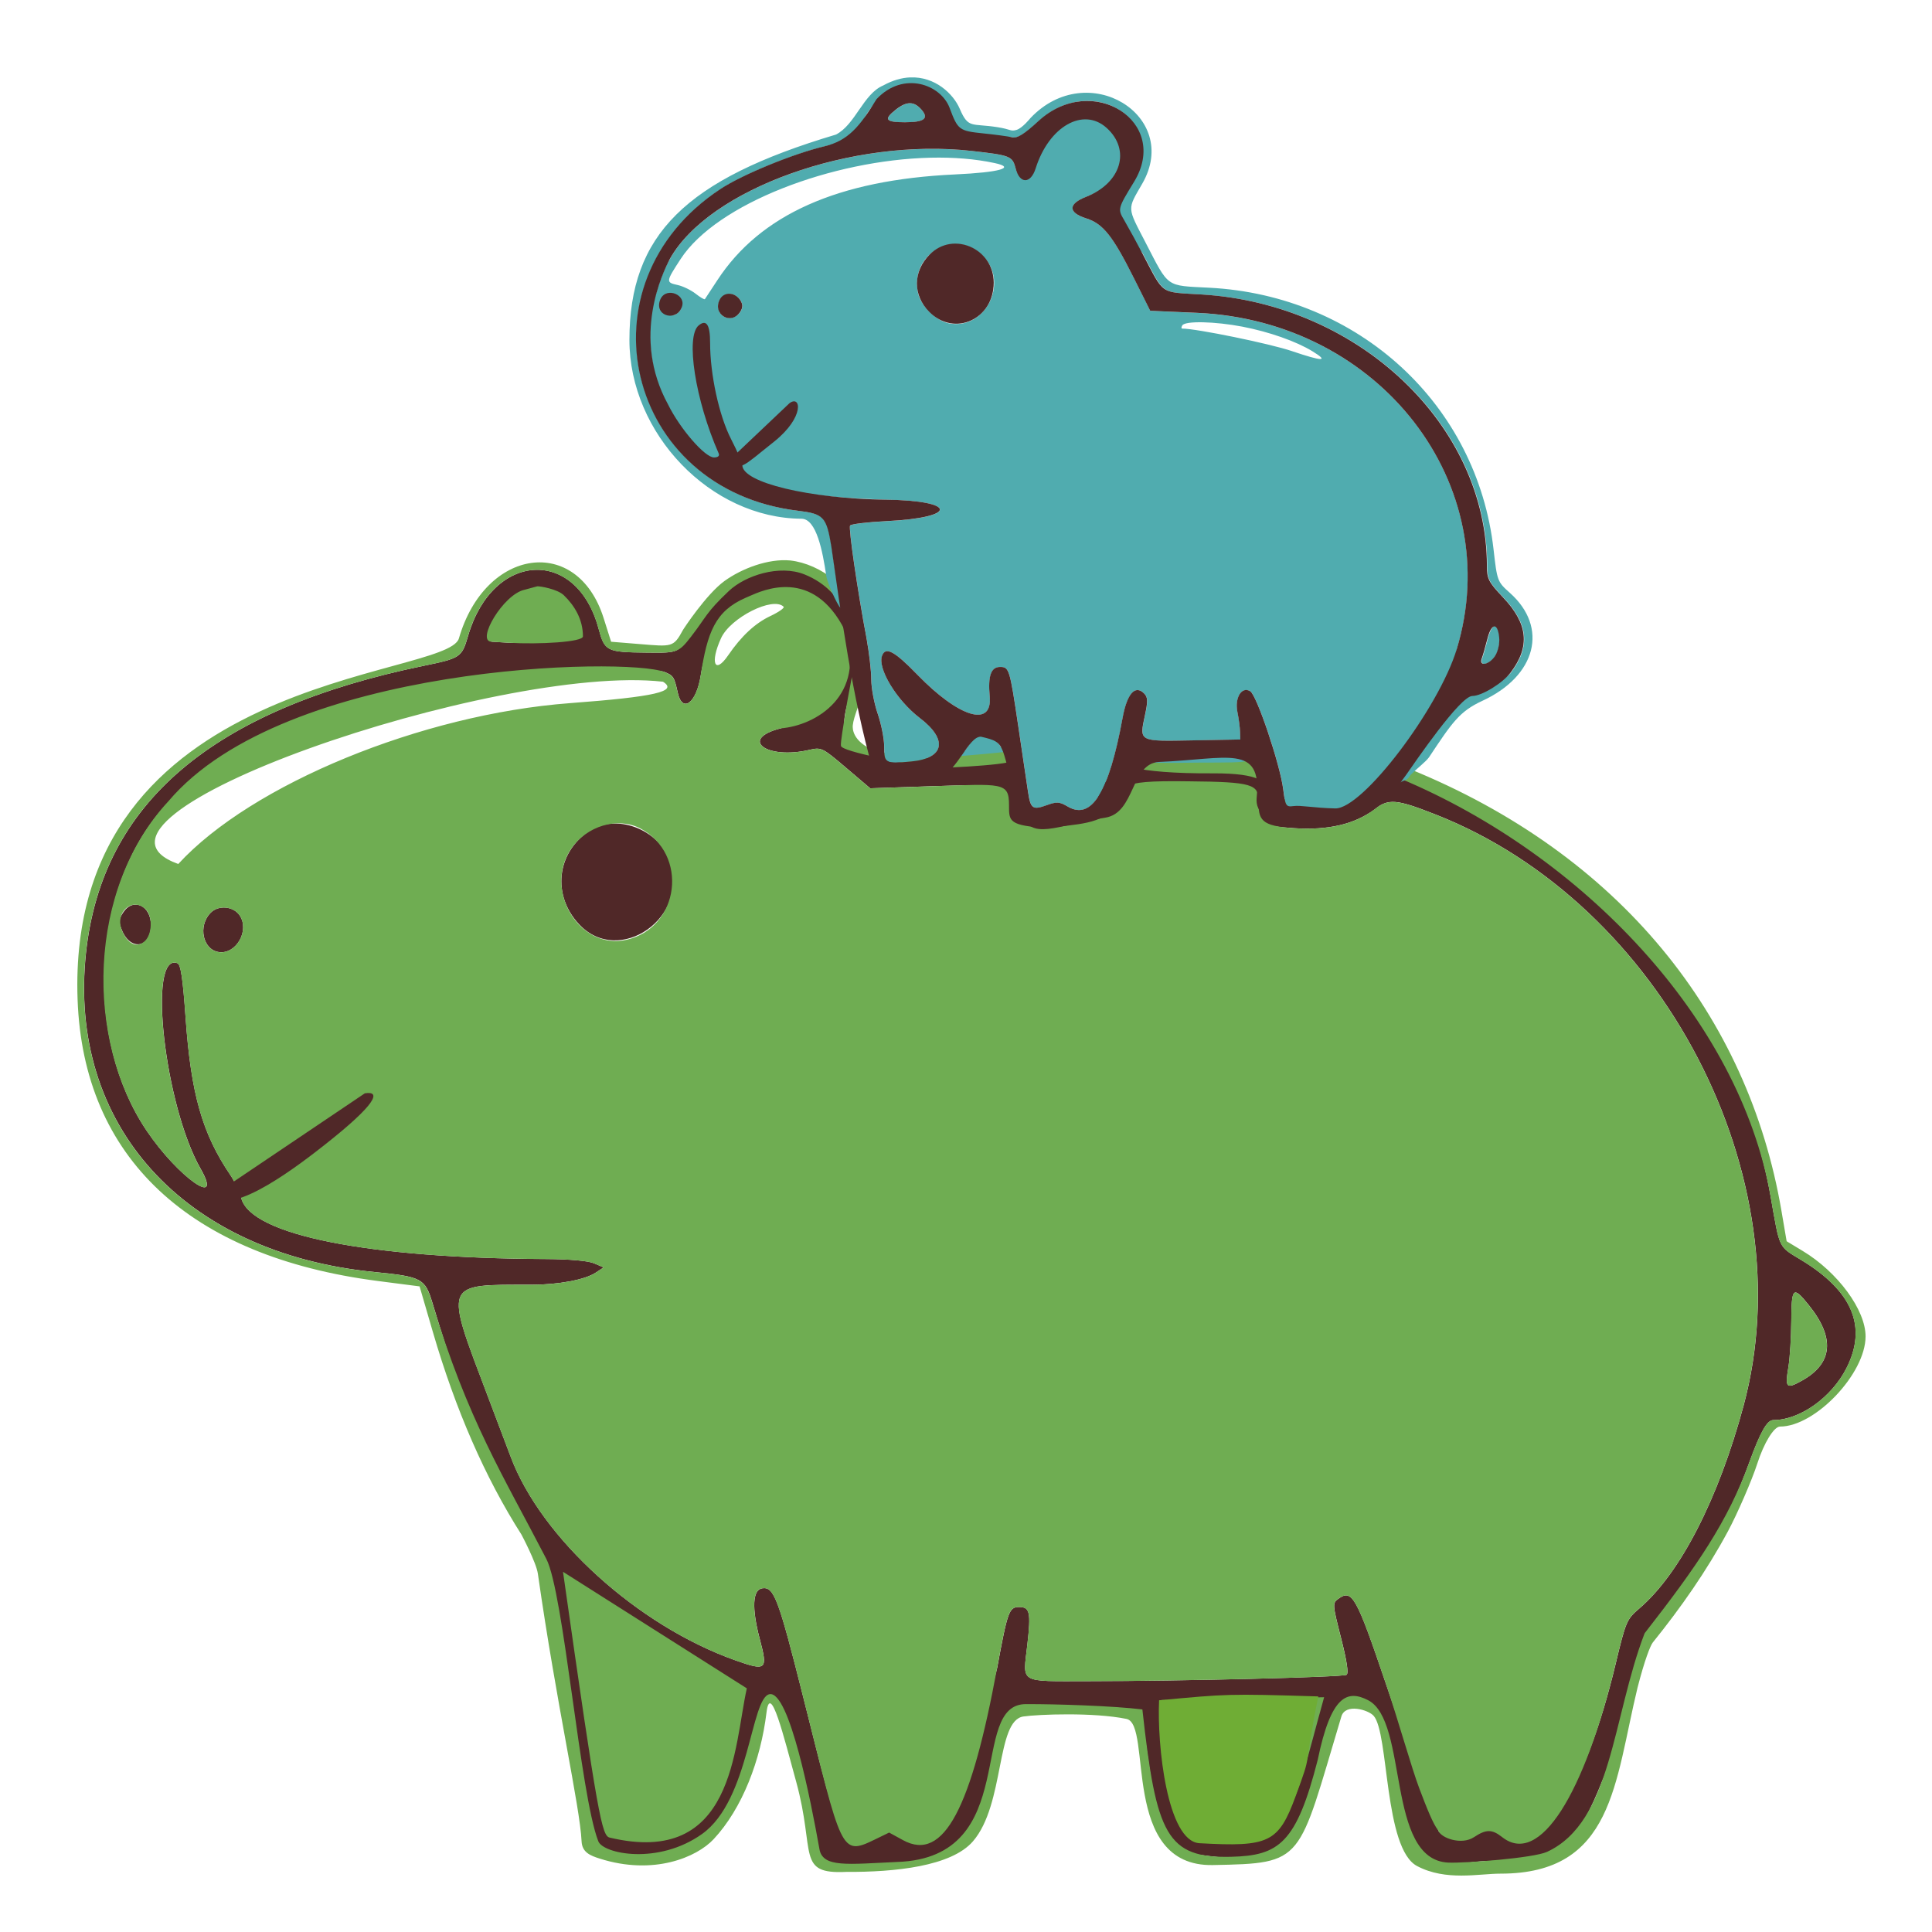
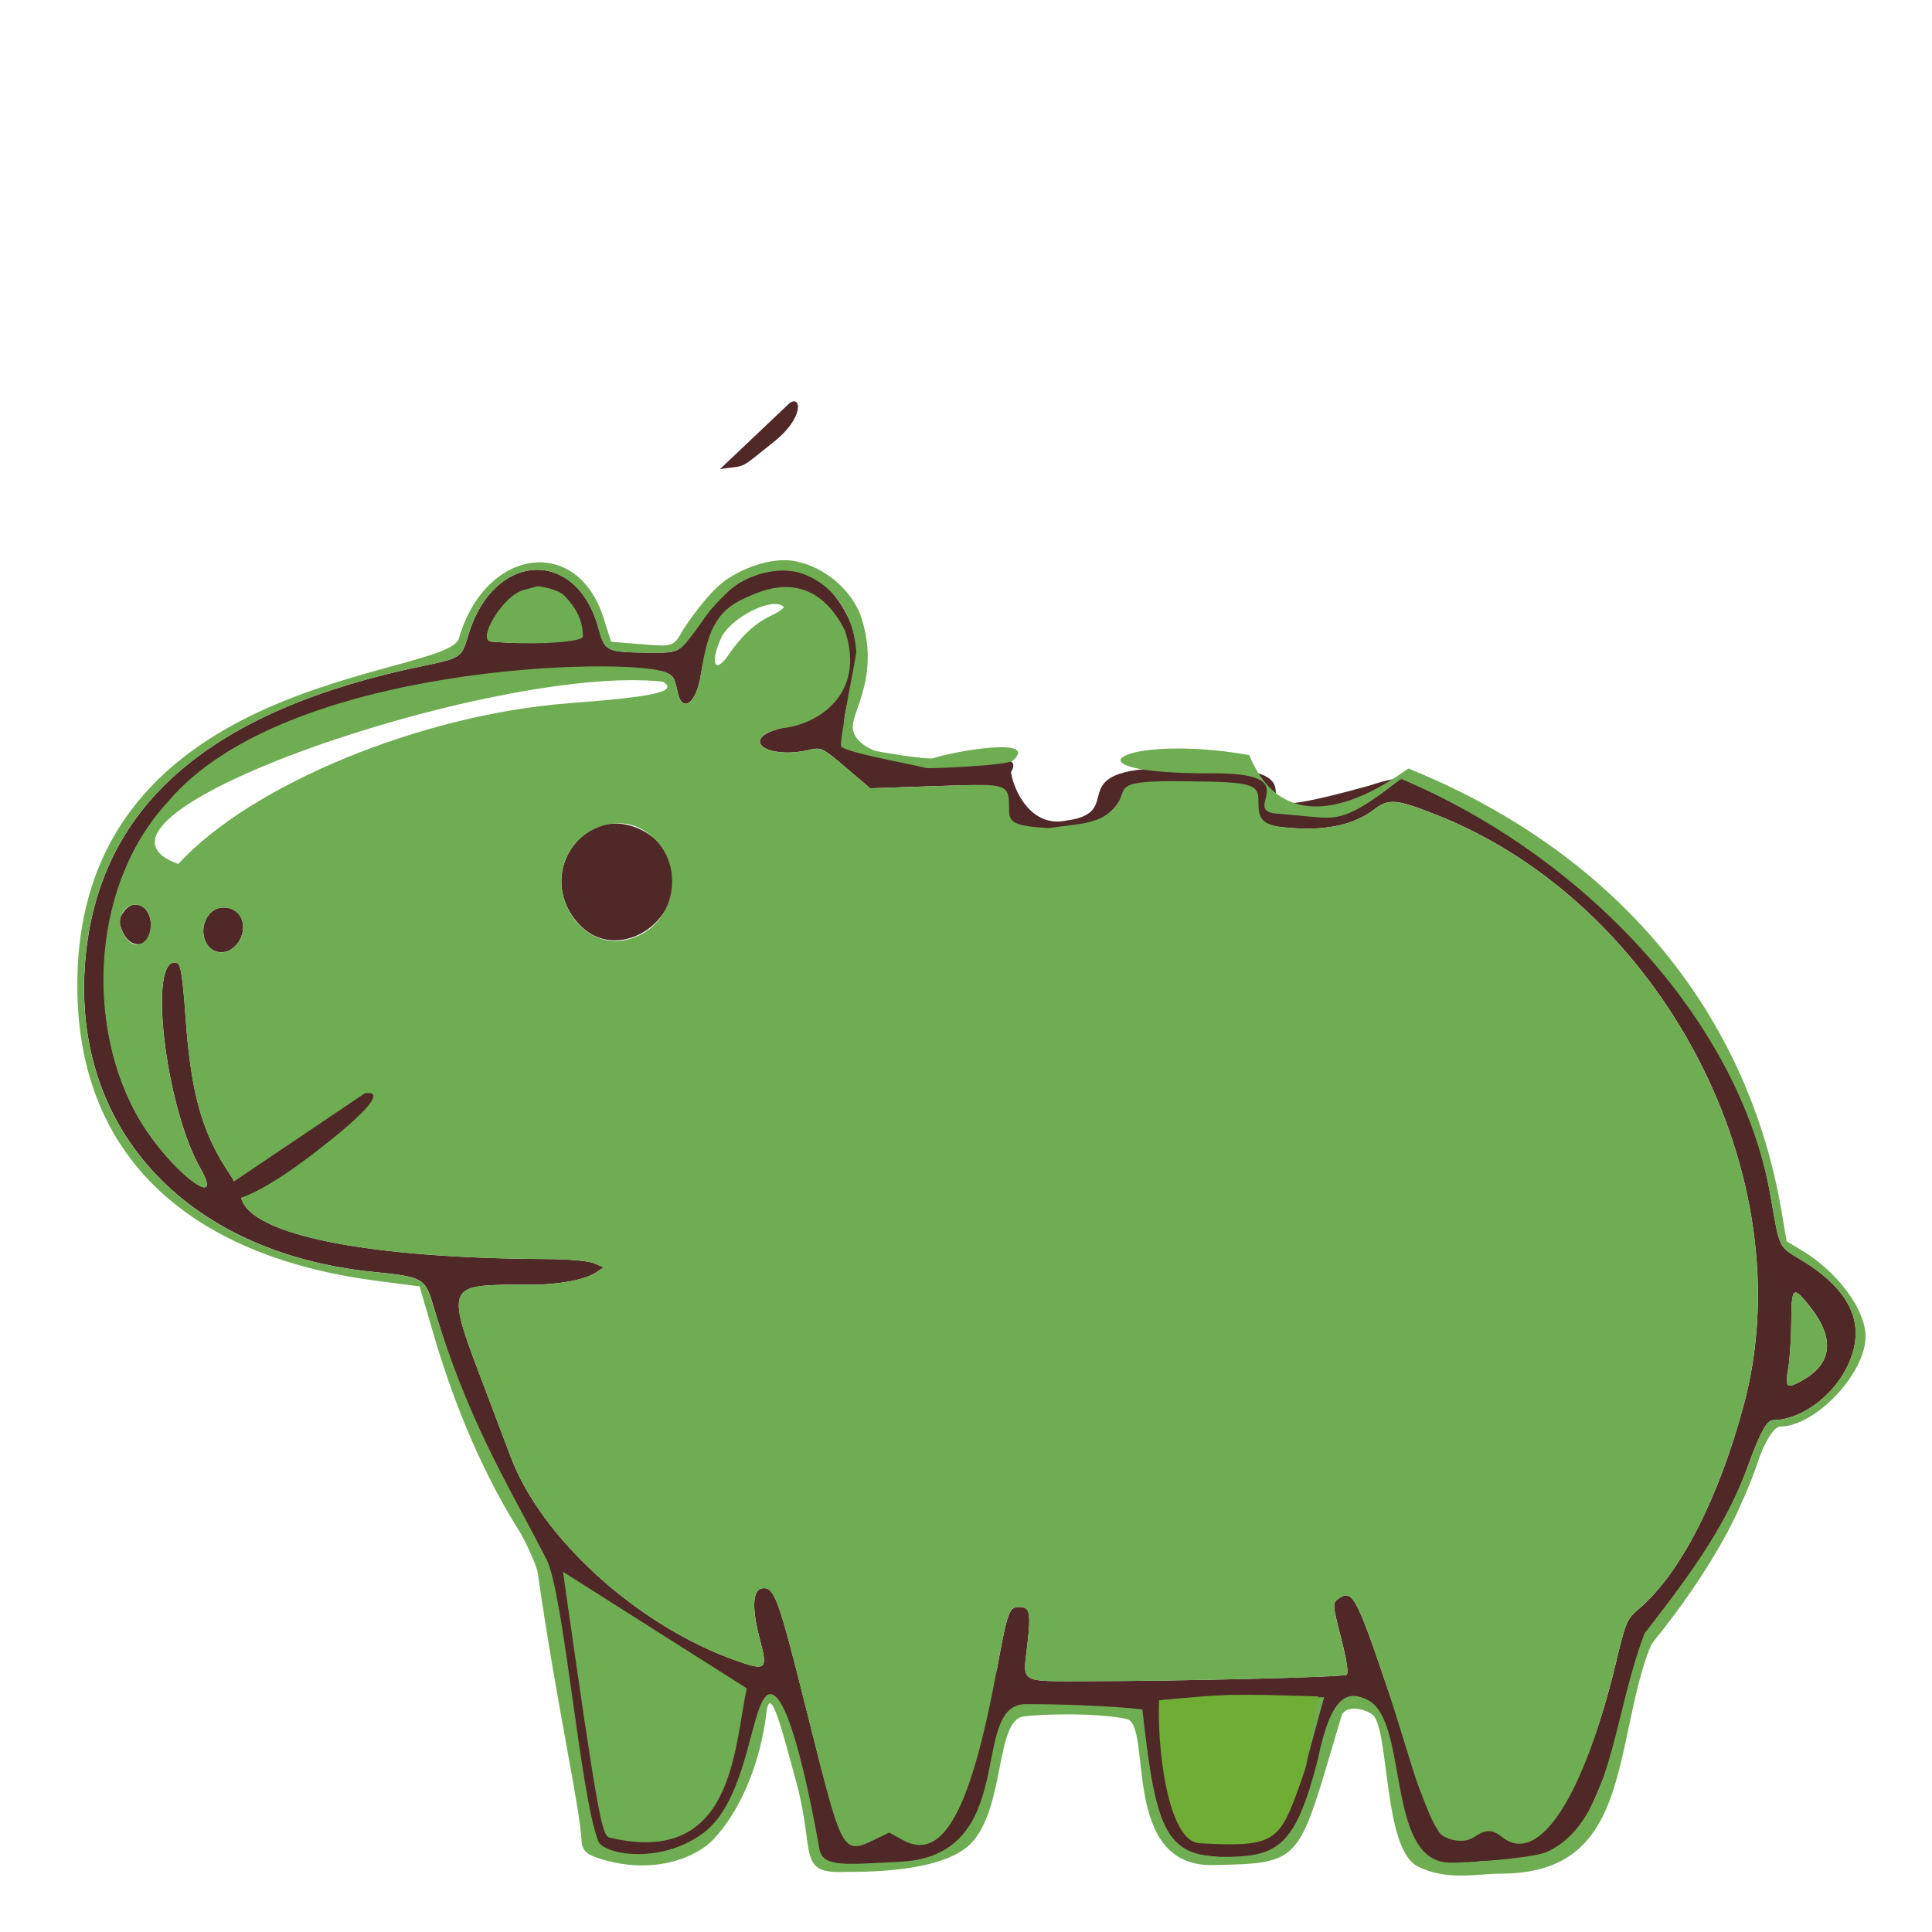
<svg xmlns="http://www.w3.org/2000/svg" xmlns:ns1="http://sodipodi.sourceforge.net/DTD/sodipodi-0.dtd" xmlns:ns2="http://www.inkscape.org/namespaces/inkscape" width="512" height="512" version="1.1" id="svg3" ns1:docname="new_capy_512.svg" ns2:version="1.4 (e7c3feb1, 2024-10-09)" viewBox="-5 -5 124.878 124.878" ns2:export-filename="new_capy_192.png" ns2:export-xdpi="96" ns2:export-ydpi="96">
  <defs id="defs3" />
  <ns1:namedview id="namedview3" pagecolor="#ffffff" bordercolor="#000000" borderopacity="0.25" ns2:showpageshadow="2" ns2:pageopacity="0.0" ns2:pagecheckerboard="0" ns2:deskcolor="#d1d1d1" ns2:zoom="1" ns2:cx="258.5" ns2:cy="253.5" ns2:window-width="1288" ns2:window-height="730" ns2:window-x="0" ns2:window-y="25" ns2:window-maximized="0" ns2:current-layer="layer5" ns2:export-bgcolor="#ffffffff" />
  <g ns2:groupmode="layer" id="layer7" ns2:label="floor" style="display:none" transform="translate(-19.319,-46.218)">
-     <ellipse style="fill:#a0d499;fill-opacity:1" id="path4" cx="82.113" cy="159.821" rx="44.636" ry="5.392" ns2:label="floor" />
-   </g>
+     </g>
  <g ns2:groupmode="layer" id="layer5" ns2:label="big capy body" transform="translate(-19.319,-46.218)">
    <path fill="#502828" fill-rule="evenodd" d="m 78.321,90.473 c 2.17,-0.499 1.343,0.654 1.343,0.654 0.163,1.091 1.232,3.608 3.565,3.132 4.411,-0.586 -1.365,-3.814 8.767,-3.365 9.819,-0.159 -0.633,4.273 10.824,1.106 2.296,-0.758 2.67,-0.483 3.389,-0.189 11.837,4.841 20.501,15.106 22.553,26.717 0.619,3.503 0.479,3.216 2.016,4.152 3.288,2.004 4.242,4.295 2.896,6.96 -0.961,1.906 -3.018,3.367 -4.737,3.367 -0.399,0 -0.834,0.768 -1.546,2.728 -1.393,3.835 -3.172,6.882 -6.546,11.208 -0.229,0.294 -0.714,1.661 -1.078,3.039 -0.666,2.522 -1.346,5.16 -1.873,6.317 -1.538,3.888 -2.785,5.412 -6.375,5.228 -0.577,-0.068 -1.683,-0.016 -2.457,0.117 -2.806,0.481 -3.523,-0.137 -4.156,-3.349 -0.689,-3.493 -0.532,-6.701 -2.609,-6.967 -2.077,-0.265 -1.769,0.467 -2.79,4.36 -1.451,5.956 -3.292,6.009 -7.754,5.406 -0.985,-0.133 -2.009,-0.761 -2.584,-2.776 -0.674,-2.359 -0.852,-6.198 -1.266,-6.501 -0.551,-0.403 -7.851,-0.381 -8.188,0.025 -0.291,0.351 -0.957,3.343 -1.671,5.288 -0.22,0.598 -0.998,2.609 -1.51,3.176 -0.635,0.701 -3.08,1.397 -4.764,1.453 -0.987,0.033 -1.679,0.11 -2.762,0.11 -0.962,0.022 -1.536,-0.431 -2.045,-1.384 -0.461,-0.863 -2.027,-8.997 -2.332,-9.302 -0.676,-0.676 -1.194,0.113 -1.7,2.59 -1.971,6.18 -3.179,7.575 -8.573,7.31 -1.772,-0.087 -2.746,-0.657 -2.39,-1.938 0.354,-1.278 0.296,-1.847 -0.704,-6.919 -0.515,-2.607 -1.067,-5.931 -1.227,-7.388 -0.201,-1.828 -0.411,-2.839 -0.679,-3.26 -3.345,-5.264 -4.795,-8.568 -7.095,-16.171 -0.468,-1.55 -0.697,-1.671 -3.71,-1.967 -12.374,-1.213 -19.88,-9.52 -18.671,-20.663 1.048,-9.664 8.186,-15.719 21.842,-18.529 2.364,-0.487 2.447,-0.542 2.853,-1.935 1.589,-5.452 7.006,-5.753 8.432,-0.468 0.398,1.472 0.512,1.529 3.148,1.555 2.082,0.021 2.046,0.039 2.829,-1.429 1.741,-3.261 7.533,-6.763 10.328,-0.488 1.621,3.64 -2.1,6.483 0.573,8.151 4.463,0.848 6.319,0.953 8.434,0.841 z M 65.938,80.03 c 3.783,1.956 3.049,7.191 -1.155,8.264 -2.719,0.694 -0.929,2.039 1.854,1.393 0.77,-0.178 0.839,-0.145 2.361,1.15 l 1.569,1.333 3.999,-0.134 c 4.558,-0.153 4.716,-0.106 4.716,1.395 0,2.075 5.771,1.919 7.232,-0.196 0.769,-1.112 0.842,-1.128 5.029,-1.092 4.117,0.036 3.989,0.002 3.989,1.044 0,1.245 0.274,1.42 2.439,1.562 2.196,0.145 3.919,-0.257 5.158,-1.202 0.95,-0.725 1.418,-0.688 3.974,0.315 14.66,5.75 23.892,23.46 19.917,38.207 -1.626,6.034 -4.103,10.857 -6.732,13.107 -0.826,0.708 -0.877,0.827 -1.543,3.604 -2.01,8.388 -4.893,12.595 -7.322,10.685 -0.665,-0.523 -1.039,-0.523 -1.828,0 -0.802,0.531 -2.155,0.561 -2.315,0.052 -0.328,-0.925 -0.667,-1.845 -1.017,-2.761 -0.497,-1.317 -1.556,-4.323 -2.353,-6.678 -1.929,-5.697 -2.196,-6.172 -3.097,-5.51 -0.372,0.272 -0.365,0.359 0.187,2.526 0.378,1.483 0.498,2.289 0.354,2.378 -0.246,0.152 -10.745,0.409 -16.695,0.409 -4.548,0 -4.224,0.195 -3.934,-2.361 0.238,-2.09 0.163,-2.43 -0.533,-2.43 -0.647,0 -0.745,0.273 -1.416,3.92 -2.141,8.86 -3.428,12.099 -6.082,10.649 0,0 -0.558,-0.484 -0.9,-0.492 -0.352,-0.008 -0.949,0.462 -0.949,0.462 -2.199,1.068 -2.103,1.247 -4.572,-8.579 -1.639,-6.525 -1.921,-7.279 -2.681,-7.171 -0.633,0.09 -0.691,1.284 -0.16,3.294 0.526,1.988 0.426,2.074 -1.587,1.36 -6.302,-2.237 -12.539,-7.887 -14.514,-13.149 -0.168,-0.448 -0.821,-2.175 -1.451,-3.836 -2.853,-7.526 -2.945,-7.285 2.801,-7.29 1.736,-0.002 3.441,-0.32 4.129,-0.771 l 0.531,-0.347 -0.623,-0.266 c -0.383,-0.163 -1.587,-0.27 -3.123,-0.277 -11.502,-0.052 -19.035,-1.553 -19.677,-3.922 -0.116,-0.425 -0.433,-1.101 -0.705,-1.502 -1.818,-2.675 -2.549,-5.243 -2.897,-10.178 -0.179,-2.539 -0.313,-3.436 -0.528,-3.518 -1.953,-0.75 -0.832,9.208 1.495,13.279 1.507,2.637 -1.458,0.55 -3.483,-2.451 -4.002,-5.931 -3.6,-15.351 0.88,-20.648 3.173,-3.751 11.966,-7.591 19.863,-8.675 3.03,-0.416 11.916,-0.65 12.713,-0.335 0.59,0.233 0.645,0.317 0.87,1.341 0.3,1.362 1.212,0.672 1.488,-1.124 0.608,-3.952 3.624,-6.23 6.324,-4.834 m -15.381,1.077 c 1.197,1.197 1.097,1.421 -0.702,1.585 -0.83,0.076 -2.021,0.108 -2.645,0.07 l -1.135,-0.068 0.718,-0.816 c 1.56,-1.773 2.558,-1.977 3.764,-0.771 m 1.834,13.831 c -2.1,1.416 -2.394,4.149 -0.646,6.019 2.601,2.784 7.235,-0.488 5.857,-4.135 -0.776,-2.055 -3.497,-3.038 -5.211,-1.884 m -30.108,5.257 c -0.29,0.442 -0.302,0.619 -0.08,1.154 0.566,1.366 1.871,1.13 1.871,-0.339 0,-1.267 -1.151,-1.791 -1.791,-0.815 m 5.66,0.013 c -0.855,0.855 -0.515,2.426 0.552,2.551 1.102,0.128 1.958,-1.394 1.326,-2.358 -0.397,-0.607 -1.364,-0.706 -1.878,-0.193 m 103.277,25.35 c 1.723,2.132 1.578,3.782 -0.432,4.901 -1.01,0.563 -1.097,0.474 -0.87,-0.89 0.095,-0.573 0.178,-1.909 0.185,-2.969 0.014,-2.183 0.117,-2.279 1.117,-1.042 M 51.112,143.508 c -0.096,2.522 1.429,10.186 2.352,15.415 0.065,0.367 0.258,0.578 1.058,0.358 2.304,-0.123 5.613,1.599 7.943,-8.866" id="path1" style="display:inline" ns2:label="outline" ns1:nodetypes="cccccccccscccccccccssccscscsscsccccccccscccscccsccccsccsccccccccccccccscsccsccccccccccccccccccccccccccccccccccccscccccccccccscc" />
    <path fill="#d4bd99" fill-rule="evenodd" d="m 96.813,93.802 c 2.958,0.247 3.422,0.429 4.507,0.047 1.5,-0.528 3.48,-2.319 3.588,-2.274 11.659,4.915 21.821,15.476 23.849,26.954 0.619,3.503 0.479,3.216 2.016,4.152 3.288,2.004 4.242,4.295 2.896,6.96 -0.961,1.906 -3.018,3.367 -4.737,3.367 -0.399,0 -0.834,0.768 -1.546,2.728 -1.393,3.835 -3.391,6.726 -6.765,11.052 -2.085,5.421 -2.105,12.182 -6.303,14.126 -0.868,0.402 -5.343,0.746 -6.397,0.695 -4.036,-0.197 -2.541,-9.147 -5.174,-10.497 -1.332,-0.683 -2.395,-0.333 -3.254,3.855 -1.38,5.39 -2.501,6.194 -5.594,6.267 -4.17,0.098 -4.85,-1.409 -5.74,-9.524 -1.916,-0.235 -5.667,-0.351 -7.471,-0.343 -3.881,-0.105 -0.256,9.931 -8.368,10.201 -3.206,0.144 -4.819,0.384 -5.033,-0.821 -0.538,-3.03 -1.951,-10.268 -3.23,-10.022 -1.216,0.234 -1.279,6.839 -4.355,9.033 -2.84,2.025 -6.392,1.286 -6.71,0.475 -1.183,-3.022 -2.224,-16.06 -3.361,-18.255 -2.797,-5.402 -5.074,-8.965 -7.374,-16.568 -0.468,-1.55 -0.697,-1.671 -3.71,-1.967 -12.374,-1.213 -19.88,-9.52 -18.671,-20.663 1.048,-9.664 8.186,-15.719 21.842,-18.529 2.364,-0.487 2.447,-0.542 2.853,-1.935 1.589,-5.452 7.006,-5.753 8.432,-0.468 0.398,1.472 0.512,1.529 3.148,1.555 1.923,0.019 2.025,0.014 2.828,-1.023 1.03,-1.33 0.95,-1.543 2.452,-2.963 1.06,-1.001 3.263,-1.72 4.888,-1.07 2.803,1.122 3.287,3.973 3.335,4.899 0.101,-0.021 -0.479,2.654 -0.683,3.987 -0.112,0.731 -0.339,2.016 -0.296,2.199 0.091,0.39 4.233,1.108 5.545,1.437 0.127,0.032 5.192,-0.153 5.563,-0.485 1.746,-1.561 -3.714,-0.633 -5.167,-0.15 -0.297,0.099 -3.585,-0.414 -3.81,-0.51 -1.394,-0.596 -1.386,-1.411 -1.365,-1.629 0.116,-1.159 1.656,-3.302 0.596,-6.824 -0.599,-1.991 -2.649,-3.599 -4.638,-3.826 -1.427,-0.133 -3.135,0.523 -4.245,1.323 -1.175,0.847 -2.651,3.096 -2.698,3.183 -0.605,1.122 -0.714,1.067 -2.794,0.898 l -1.843,-0.15 -0.486,-1.536 c -1.704,-5.382 -7.657,-4.541 -9.352,1.32 -0.76,2.63 -25.405,2.208 -24.647,23.341 0.366,10.207 7.206,16.618 19.409,18.194 l 2.696,0.348 0.853,2.927 c 1.473,5.057 3.385,9.433 5.731,13.114 0,0 0.957,1.797 1.062,2.53 1.206,8.453 2.723,15.061 2.825,17.293 0.033,0.718 0.553,0.926 1.171,1.122 3.483,1.11 6.273,-0.088 7.36,-1.25 1.87,-2 3.051,-5.134 3.423,-8.198 0.244,-2.006 1.105,1.523 1.918,4.482 1.264,4.603 -0.014,5.98 3.235,5.826 3.125,0.019 6.788,-0.353 8.189,-1.975 2.078,-2.406 1.478,-7.812 3.263,-8.07 0.964,-0.14 4.532,-0.28 6.663,0.157 1.709,0.35 -0.439,9.562 5.581,9.446 5.967,-0.115 5.47,-0.155 8.308,-9.605 0.26,-0.866 1.739,-0.434 2.087,-0.04 0.993,1.126 0.66,8.576 2.806,9.709 1.871,0.988 3.982,0.49 5.4,0.491 7.3,0.002 7.36,-5.885 8.85,-12.024 0.462,-1.797 0.82,-2.691 0.98,-2.91 1.831,-2.271 3.48,-4.624 4.862,-7.192 0.611,-1.135 1.557,-3.317 1.897,-4.375 0.431,-1.341 1.078,-2.396 1.469,-2.396 2.28,0 5.531,-3.425 5.531,-5.828 0,-1.716 -1.794,-4.154 -4.067,-5.526 l -1.035,-0.625 -0.338,-1.979 c -2.147,-12.569 -10.409,-23.028 -24.1,-28.576 -0.104,-0.042 -7.45,6.082 -10.299,-0.871 -8.153,-1.434 -12.631,1.23 -2.348,1.183 6.197,-0.028 1.731,2.401 4.097,2.599 z M 62.51,79.859 c -1.967,0.854 -2.475,2.245 -2.9,5.007 -0.276,1.796 -1.188,2.486 -1.488,1.124 -0.225,-1.024 -0.28,-1.108 -0.87,-1.341 -2.408,-0.952 -24.493,-0.572 -32.045,8.356 -5.256,5.665 -5.413,15.371 -1.411,21.302 2.025,3.001 4.99,5.088 3.483,2.451 -2.327,-4.071 -3.448,-14.029 -1.495,-13.279 0.215,0.082 0.349,0.979 0.528,3.518 0.348,4.935 1.079,7.503 2.897,10.178 0.272,0.401 0.589,1.077 0.705,1.502 0.642,2.369 8.175,3.87 19.677,3.922 1.536,0.007 2.74,0.114 3.123,0.277 l 0.623,0.266 -0.531,0.347 c -0.688,0.451 -2.393,0.769 -4.129,0.771 -5.746,0.005 -5.654,-0.236 -2.801,7.29 0.63,1.661 1.283,3.388 1.451,3.836 1.975,5.262 8.212,10.912 14.514,13.149 2.013,0.714 2.113,0.628 1.587,-1.36 -0.531,-2.01 -0.473,-3.204 0.16,-3.294 0.76,-0.108 1.042,0.646 2.681,7.171 2.469,9.826 2.374,10.149 4.572,9.079 l 0.949,-0.462 0.9,0.492 c 2.654,1.451 4.427,-2.156 6.082,-11.149 0.671,-3.647 0.769,-3.92 1.416,-3.92 0.696,0 0.771,0.34 0.533,2.43 -0.29,2.556 -0.614,2.361 3.934,2.361 5.95,0 16.449,-0.257 16.695,-0.409 0.144,-0.089 0.024,-0.895 -0.354,-2.378 -0.552,-2.167 -0.559,-2.254 -0.187,-2.526 0.901,-0.662 1.168,-0.187 3.097,5.51 0.797,2.355 1.646,5.394 2.143,6.711 0.497,1.318 0.922,2.372 1.227,2.728 0.16,0.509 1.513,0.979 2.315,0.448 0.789,-0.523 1.163,-0.523 1.828,0 2.429,1.91 5.312,-2.797 7.322,-11.185 0.666,-2.777 0.717,-2.896 1.543,-3.604 2.629,-2.25 5.106,-7.073 6.732,-13.107 3.975,-14.747 -5.257,-32.457 -19.917,-38.207 -2.556,-1.003 -3.024,-1.04 -3.974,-0.315 -1.239,0.945 -2.962,1.347 -5.158,1.202 -2.165,-0.142 -2.306,-0.538 -2.306,-1.783 0,-1.042 -0.378,-1.213 -4.495,-1.249 -5.115,-0.08 -3.887,0.406 -4.656,1.518 -0.918,1.328 -2.704,1.227 -4.419,1.508 -2.588,-0.158 -2.553,-0.437 -2.553,-1.486 0,-1.5 -0.418,-1.374 -4.976,-1.221 l -3.999,0.134 -1.569,-1.333 c -1.522,-1.295 -1.591,-1.328 -2.361,-1.15 -2.783,0.646 -4.573,-0.699 -1.854,-1.393 2.244,-0.168 5.562,-2.107 4.154,-6.328 -2.07,-4.127 -5.334,-2.583 -6.162,-2.224 m -14.565,-0.401 c -1.354,0.302 -3.12,3.294 -2.135,3.353 l 1.135,0.068 c 1.958,0.117 4.792,-0.045 4.792,-0.411 0,-1.095 -0.533,-1.983 -1.237,-2.663 -0.409,-0.394 -1.525,-0.588 -1.715,-0.575 m 15.923,1.32 c 0.074,0.074 -0.309,0.344 -0.851,0.599 -0.991,0.468 -1.878,1.293 -2.737,2.547 -0.864,1.261 -1.182,0.484 -0.456,-1.113 0.604,-1.329 3.361,-2.716 4.044,-2.033 m -7.796,4.847 c 0.99,0.627 -0.508,0.972 -6.02,1.385 -9.566,0.718 -20.579,5.241 -25.311,10.396 -8.437,-3.03 20.643,-12.987 31.331,-11.781 m -1.478,9.479 c 3.161,1.651 2.571,6.424 -0.891,7.204 -3.017,0.681 -5.379,-3.199 -3.576,-5.874 1.005,-1.491 3.014,-2.089 4.467,-1.33 m -31.952,5.241 c 0.457,0.458 0.416,1.611 -0.072,2.053 -0.513,0.465 -1.105,0.181 -1.472,-0.704 -0.483,-1.166 0.696,-2.196 1.544,-1.349 m 6.074,0.401 c 0.632,0.964 -0.224,2.486 -1.326,2.358 -1.067,-0.125 -1.407,-1.696 -0.552,-2.551 0.514,-0.513 1.481,-0.414 1.878,0.193 m 100.282,26.199 c -0.007,1.06 -0.09,2.396 -0.185,2.969 -0.227,1.364 -0.14,1.453 0.87,0.89 2.01,-1.119 2.155,-2.769 0.432,-4.901 -1,-1.237 -1.103,-1.141 -1.117,1.042 m -79.389,16.211 c 2.28,16.068 2.518,17.062 3.021,17.182 8.057,1.913 8.012,-5.83 8.86,-9.649 m 26.803,0.756 c -0.256,3.262 0.683,8.437 2.777,8.555 5.742,0.795 5.501,-0.702 7.735,-8.736" id="path2" ns1:nodetypes="csssccsccssscscccsssssccccsccssscassssssscsscccccccccsssssscsssssssscccsssccsscssccccscccccsccccccccscccscscsscccccccccccccscccsccccccccscscccccccccccccscccccccccccccccccscccc" style="display:inline;fill:#6fad52;fill-opacity:1" ns2:label="body" />
    <path d="m 89.239,151.116 c -0.14,2.87 0.518,9.123 2.612,9.241 4.491,0.251 5.107,-0.029 6.215,-3.043 1.146,-3.118 0.405,-1.2 1.464,-6.445 -5.91,-0.183 -5.892,-0.155 -10.29,0.248 z" style="display:inline;fill:#6fad35;fill-opacity:1;fill-rule:evenodd" id="path1-2" ns1:nodetypes="ccscc" ns2:label="back leg" />
    <path d="m 37.901,111.886 c 1.089,-0.173 0.733,0.705 -2.565,3.305 -1.503,1.185 -6.034,4.725 -7.27,3.318" style="display:inline;fill:#502828;fill-rule:evenodd;stroke:none" id="path1-5" ns1:nodetypes="csc" ns2:label="smile" />
  </g>
  <g ns2:groupmode="layer" id="layer3" ns2:label="small capy body" style="display:inline" transform="translate(-135.569,-40.968)">
-     <path id="path5" style="display:inline;opacity:1;vector-effect:none;fill:#50acaf;fill-opacity:1;fill-rule:evenodd;stop-color:#000000;stop-opacity:1" ns2:label="body" d="m 189.398,40.971 c -0.538,0.023 -1.123,0.18 -1.744,0.523 -1.286,0.54 -1.801,2.54 -3.057,3.174 -9.737,2.902 -13.341,6.486 -13.344,13.268 -0.002,6.064 5.256,11.529 11.123,11.561 0.966,0.005 1.368,2.108 1.6,3.693 0.088,0.6 1.006,2.471 0.938,1.98 -0.189,-1.35 -0.296,-1.726 -0.59,-3.893 -0.314,-1.916 -0.488,-2.092 -2.164,-2.295 -11.108,-1.347 -14.309,-14.657 -5,-20.795 1.412,-0.931 4.687,-2.276 6.727,-2.762 1.454,-0.347 2.562,-0.869 2.652,-1.57 0.003,-0.025 -0.572,0.278 0.465,-1.102 1.147,-1.147 2.776,-1.911 4.164,-0.553 1.551,1.055 -0.237,2.96 2.875,2.955 0.77,0.079 1.713,-0.371 1.961,-0.312 0.338,0.08 0.768,-0.184 1.711,-1.051 3.473,-3.193 8.447,0.014 6.066,3.902 -2.618,2.255 0.231,3.86 0.684,4.719 1.404,2.663 1.048,2.423 3.826,2.594 10.176,0.627 18.408,8.471 18.408,17.541 0,0.833 0.111,1.05 1.049,2.043 1.612,1.704 1.758,3.17 0.482,4.857 -0.52,0.687 -2.382,1.119 -2.846,1.508 -1.283,1.076 -1.247,0.846 -3.096,3.295 l -3.967,3.865 c 0.852,-0.331 2.539,-1.547 3.037,-1.707 0.262,-0.084 0.325,-0.293 0.4,-0.367 0.483,-0.477 0.953,-0.823 1.174,-1.121 1.485,-2.228 1.952,-2.962 3.447,-3.652 3.493,-1.61 4.293,-4.744 1.783,-6.98 -0.804,-0.717 -0.823,-0.764 -1.055,-2.812 -1.06,-9.369 -8.711,-16.411 -18.375,-16.912 -2.85,-0.148 -2.584,0.04 -4.123,-2.93 -1.201,-2.318 -1.187,-2.095 -0.205,-3.801 2.523,-4.381 -3.535,-8.141 -7.232,-4.232 0,0 -0.521,0.653 -0.898,0.762 -0.398,0.115 -0.336,-0.035 -1.23,-0.176 -1.686,-0.265 -1.88,0.118 -2.441,-1.191 -0.41,-0.957 -1.592,-2.095 -3.205,-2.025 z m -0.025,1.674 c -0.262,0.005 -0.552,0.141 -0.895,0.41 -0.809,0.637 -0.68,0.818 0.584,0.818 1.272,0 1.582,-0.25 1.043,-0.846 -0.235,-0.26 -0.47,-0.387 -0.732,-0.383 z m 11.479,0.918 c -0.7,-0.019 -1.531,0.302 -2.434,1.152 -1.287,2.404 -1.934,3.16 -2.195,2.15 -0.206,-0.803 -0.337,-0.857 -2.846,-1.139 -7.712,-0.868 -16.973,2.449 -19.51,6.986 -0.579,1.036 -0.858,2.106 -0.98,2.512 -0.391,1.135 -1.047,6.102 2.854,9.719 3.489,3.235 9.557,3.196 12.086,3.324 4.64,0.064 4.675,1.162 0.045,1.389 -1.235,0.061 -2.295,0.188 -2.354,0.285 -0.106,0.171 0.467,4.099 1.068,7.32 0.166,0.891 0.301,2.072 0.301,2.625 0,0.553 0.189,1.549 0.418,2.215 0.229,0.666 0.416,1.614 0.416,2.104 0,1.114 0.054,1.143 1.742,0.986 2.157,-0.202 2.403,-1.406 0.572,-2.803 -1.508,-1.151 -2.761,-3.218 -2.447,-4.037 0.232,-0.604 0.797,-0.299 2.291,1.24 2.688,2.768 4.848,3.418 4.666,1.402 -0.122,-1.342 0.078,-1.912 0.674,-1.912 0.58,0 0.622,0.137 1.168,3.814 l 0.635,4.264 c 0.163,1.091 0.298,1.186 1.225,0.85 0.63,-0.227 0.816,-0.216 1.334,0.09 1.547,0.915 2.669,-0.897 3.557,-5.744 0.284,-1.55 0.807,-2.14 1.385,-1.562 0.241,0.241 0.254,0.492 0.062,1.383 -0.376,1.75 -0.439,1.716 3.08,1.65 l 3.078,-0.057 -0.019,-0.521 c -0.028,-0.42 -0.084,-0.838 -0.168,-1.25 -0.19,-0.926 0.277,-1.683 0.828,-1.346 0.428,0.262 1.93,4.733 2.133,6.346 0.134,1.071 0.178,1.191 0.664,1.125 0.473,-0.064 1.276,0.172 2.668,0.203 1.775,0.04 7.194,-5.551 7.881,-10.391 3.222,-10.645 -4.951,-21.229 -16.793,-21.744 l -3.016,-0.131 -1.047,-2.094 c -1.376,-2.75 -2.003,-3.536 -3.092,-3.881 -1.182,-0.374 -1.183,-0.934 -0.004,-1.395 1.719,-0.672 2.449,-1.577 2.205,-3.111 -0.161,-1.017 -0.964,-1.987 -2.131,-2.018 z m -10.135,2.598 c 1.467,-0.034 2.876,0.074 4.148,0.348 1.388,0.298 0.334,0.599 -2.578,0.734 -7.553,0.351 -12.578,2.59 -15.354,6.84 -0.412,0.63 -0.773,1.179 -0.803,1.221 -0.03,0.041 -0.298,-0.115 -0.596,-0.35 -0.298,-0.234 -0.818,-0.487 -1.156,-0.562 -0.78,-0.171 -0.776,-0.207 0.186,-1.684 2.334,-3.583 9.795,-6.4 16.152,-6.547 z m 1.494,5.588 c 0.644,-0.038 1.319,0.185 1.885,0.75 1.729,1.729 0.157,4.838 -2.207,4.365 -0.819,-0.163 -1.8,-1.128 -1.98,-1.947 -0.382,-1.741 0.885,-3.085 2.303,-3.168 z M 177.625,54.992 c 0.274,-0.051 0.584,0.053 0.803,0.391 0.166,0.265 0.166,0.466 0,0.73 -0.337,0.539 -1.049,0.527 -1.326,0.064 -0.298,-0.582 0.066,-1.1 0.523,-1.186 z m -3.512,0.23 c 0.478,-0.087 0.61,0.511 0.434,0.781 -0.222,0.34 -0.877,0.742 -1.027,-0.43 0.237,-0.219 0.435,-0.323 0.594,-0.352 z m 34.225,1.578 c 0.726,0.016 1.652,0.112 2.541,0.283 1.717,0.331 3.475,0.948 4.521,1.59 1.097,0.672 0.675,0.668 -1.342,-0.016 -1.415,-0.479 -6.153,-1.451 -7.076,-1.451 -0.066,0 -0.061,-0.095 0.01,-0.209 0.092,-0.149 0.619,-0.213 1.346,-0.197 z m 18.857,19.631 c -0.129,-0.042 -0.338,0.337 -0.465,0.844 -0.128,0.505 -0.289,1.072 -0.361,1.258 -0.209,0.545 0.481,0.411 0.859,-0.166 0.363,-0.553 0.341,-1.813 -0.033,-1.936 z m -33.262,7.029 c -0.163,0.021 -0.303,0.085 -0.406,0.188 l -0.836,1.186 c 2.654,-0.225 2.569,-0.241 2.725,-0.258 -0.326,-0.853 -0.995,-1.179 -1.482,-1.115 z m 13.723,0.715 c -1.95,0 -3.417,0.179 -3.531,0.219 -2.32,0.806 0.817,0.909 2.582,0.881 4.182,-0.068 5.389,0.18 4.48,-0.881 -0.079,-0.092 -1.581,-0.219 -3.531,-0.219 z" ns1:nodetypes="scccccsccsccccccccccsccsccssccccccccssssscscsscccccsccccssscccccsccccsscccccccsccccccccsssccccccsssccsssccssscsscccscscccccscccssssssssss" />
-     <path d="m 183.864,45.422 c -2.04,0.486 -5.316,1.832 -6.728,2.763 -9.309,6.138 -6.108,19.448 5,20.795 1.676,0.203 1.851,0.39 2.165,2.306 0.612,4.256 1.34,9.709 2.677,14.394 0.414,1.449 2.921,1.004 4.287,0.546 1.194,-0.401 1.892,-2.647 2.701,-2.641 1.84,0.412 1.109,0.495 2.621,4.942 0.616,1.813 2.189,0.805 5.43,0.291 1.941,-0.308 1.626,-3.51 3.471,-3.6 4.438,-0.184 6.64,-1.176 6.309,2.291 -0.096,1.005 0.549,1.645 3.718,1.694 2.248,0.035 3.811,-0.111 5.954,-3.167 0.544,-0.775 3.474,-5.083 4.27,-5.083 0.605,0 1.949,-0.821 2.469,-1.508 1.276,-1.687 1.13,-3.153 -0.482,-4.857 -0.938,-0.993 -1.049,-1.209 -1.049,-2.042 0,-9.07 -8.233,-16.915 -18.409,-17.542 -2.778,-0.171 -2.422,0.07 -3.826,-2.593 -0.391,-0.746 -0.795,-1.485 -1.213,-2.217 -0.424,-0.716 -0.416,-0.746 0.639,-2.47 2.381,-3.888 -2.703,-7.127 -6.176,-3.934 -0.943,0.867 -1.372,1.131 -1.71,1.051 -0.248,-0.059 -1.081,-0.171 -1.851,-0.25 -1.57,-0.161 -1.65,-0.221 -2.18,-1.642 -0.566,-1.518 -2.986,-2.423 -4.725,-0.574 -1.104,1.797 -1.842,2.685 -3.361,3.047 z m 6.238,-2.399 c 0.539,0.596 0.23,0.847 -1.042,0.847 -1.264,0 -1.394,-0.182 -0.585,-0.819 0.685,-0.538 1.157,-0.547 1.627,-0.028 m 11.995,1.211 c 1.58,1.425 0.944,3.568 -1.323,4.454 -1.179,0.461 -1.178,1.021 0.004,1.395 1.089,0.345 1.715,1.131 3.091,3.881 l 1.047,2.093 3.016,0.131 c 11.842,0.515 20.016,11.099 16.794,21.744 -1.151,3.801 -6.075,10.33 -7.85,10.29 -1.392,-0.031 -2.226,-0.216 -2.699,-0.152 -0.486,0.066 -0.53,-0.004 -0.664,-1.075 -0.203,-1.613 -1.706,-6.085 -2.134,-6.347 -0.551,-0.337 -1.017,0.421 -0.827,1.347 0.083,0.401 0.158,0.963 0.168,1.25 l 0.019,0.521 -3.078,0.057 c -3.519,0.066 -3.457,0.1 -3.081,-1.65 0.191,-0.891 0.18,-1.142 -0.061,-1.383 -0.578,-0.578 -1.102,0.013 -1.386,1.563 -0.888,4.847 -2.01,6.659 -3.557,5.744 -0.518,-0.306 -0.703,-0.318 -1.333,-0.091 -0.927,0.336 -1.062,0.242 -1.225,-0.849 l -0.634,-4.264 c -0.546,-3.677 -0.588,-3.815 -1.168,-3.815 -0.596,0 -0.797,0.57 -0.675,1.912 0.182,2.016 -1.977,1.367 -4.665,-1.401 -1.494,-1.539 -2.06,-1.844 -2.292,-1.24 -0.314,0.819 0.939,2.885 2.447,4.036 1.831,1.397 1.585,2.602 -0.572,2.804 -1.688,0.157 -1.741,0.127 -1.741,-0.987 0,-0.49 -0.188,-1.437 -0.417,-2.103 -0.229,-0.666 -0.417,-1.663 -0.417,-2.216 0,-0.553 -0.136,-1.733 -0.302,-2.624 -0.601,-3.221 -1.174,-7.15 -1.068,-7.321 0.059,-0.097 1.119,-0.225 2.354,-0.286 4.63,-0.227 4.594,-1.323 -0.046,-1.387 -4.96,-0.068 -9.271,-1.105 -9.271,-2.23 0,-0.148 -0.328,-0.907 -0.728,-1.686 -0.775,-1.507 -1.355,-4.172 -1.355,-6.223 0,-1.172 -0.24,-1.537 -0.739,-1.124 -0.863,0.716 -0.218,4.842 1.294,8.274 0.07,0.16 -0.047,0.26 -0.305,0.26 -0.588,0 -2.195,-1.854 -2.967,-3.422 -2.401,-4.381 -0.321,-8.55 0.113,-9.405 2.537,-4.537 11.798,-7.853 19.51,-6.985 2.509,0.282 2.639,0.334 2.845,1.137 0.261,1.01 0.972,1.004 1.292,-0.011 0.855,-2.711 3.075,-3.977 4.586,-2.616 m -11.43,8.177 c -1.098,1.097 -1.11,2.641 -0.028,3.722 1.628,1.629 4.162,0.474 4.162,-1.896 0,-2.202 -2.606,-3.354 -4.134,-1.826 m -13.568,2.904 c -0.519,0.971 0.741,1.726 1.325,0.794 0.166,-0.264 0.166,-0.464 0,-0.729 -0.337,-0.538 -1.052,-0.573 -1.325,-0.065 m 50.373,21.867 c 0.036,0.374 -0.082,0.902 -0.266,1.182 -0.378,0.577 -1.07,0.711 -0.861,0.166 0.072,-0.186 0.234,-0.753 0.362,-1.258 0.263,-1.047 0.666,-1.095 0.765,-0.09 M 174.667,55.728 c 0.2,-0.782 -1.183,-1.269 -1.461,-0.281 -0.287,1.018 1.194,1.323 1.461,0.281 z" style="display:inline;fill:#502828;fill-rule:evenodd" id="path1-45" ns1:nodetypes="ccccsacsscssssccscccccccccccsccccccccccccccccccscccccscccccsssccccscsccsccccccccscccscccccccsc" ns2:label="outline" />
    <path d="m 177.104,66.29 c 1.803,-0.276 1.121,0.124 3.497,-1.772 2.006,-1.601 1.738,-3.058 0.988,-2.48" style="display:inline;fill:#502828;fill-rule:evenodd;stroke:none" id="path3" ns2:label="smile" ns1:nodetypes="csc" />
  </g>
</svg>